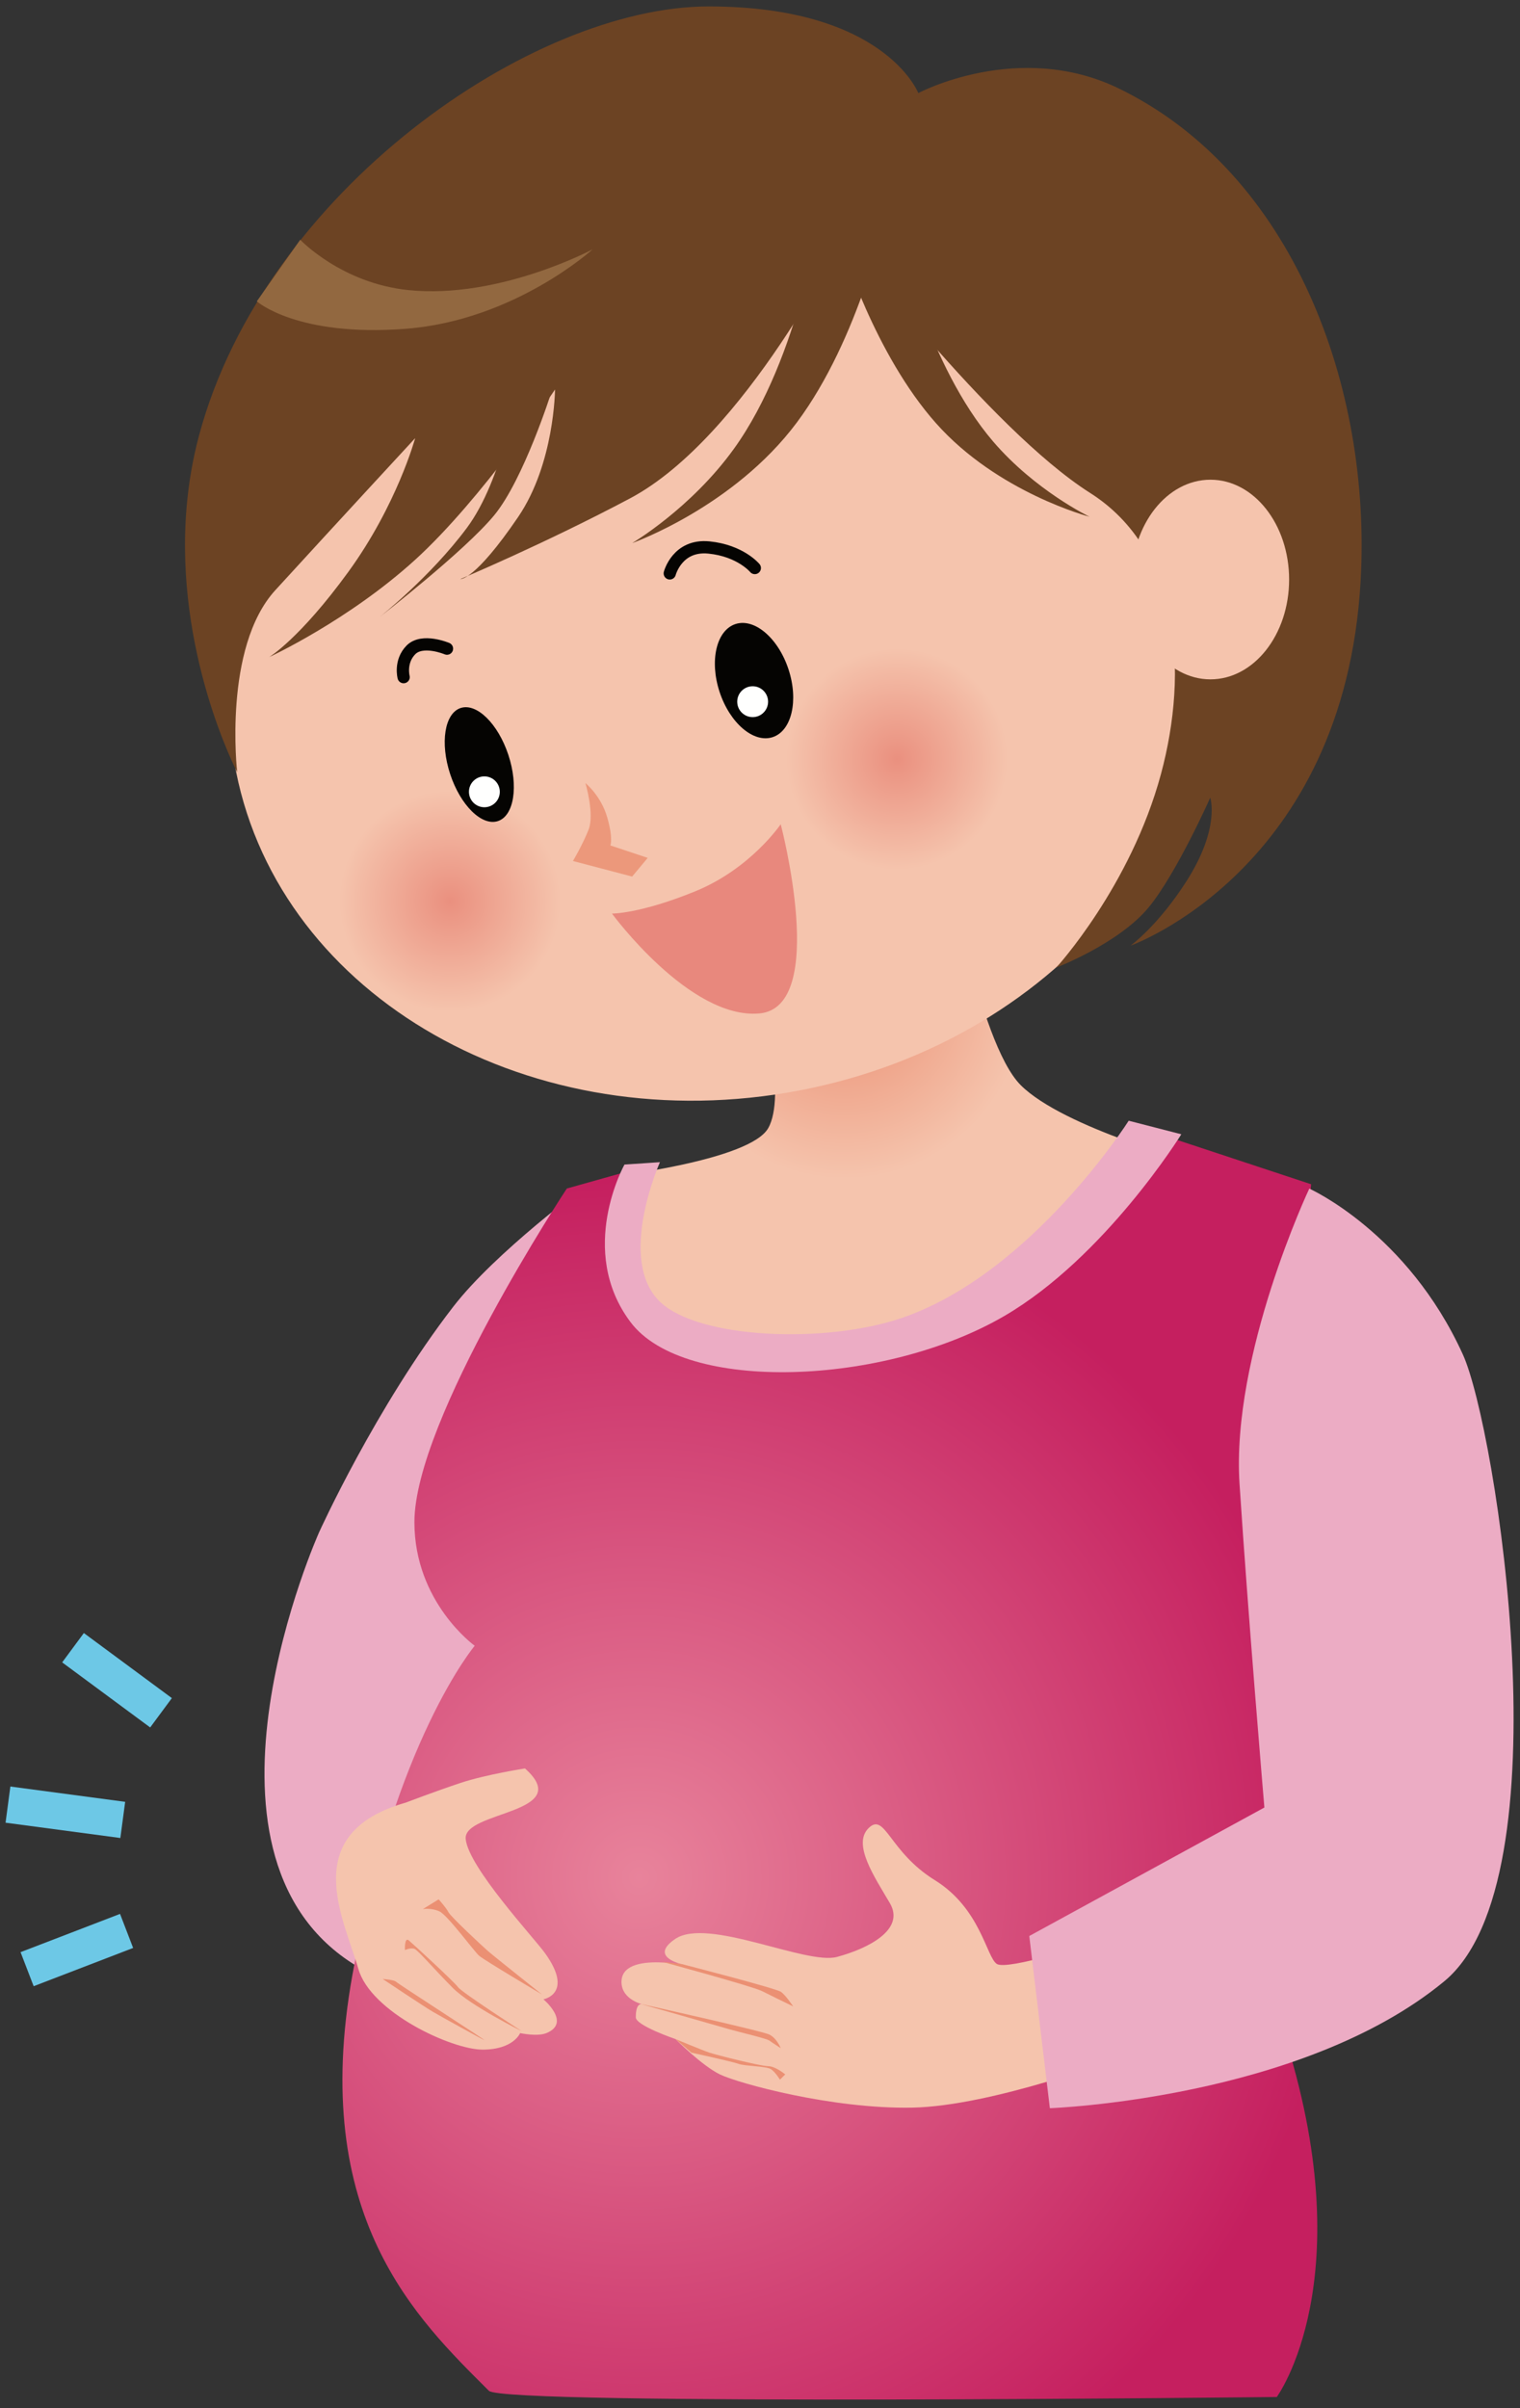
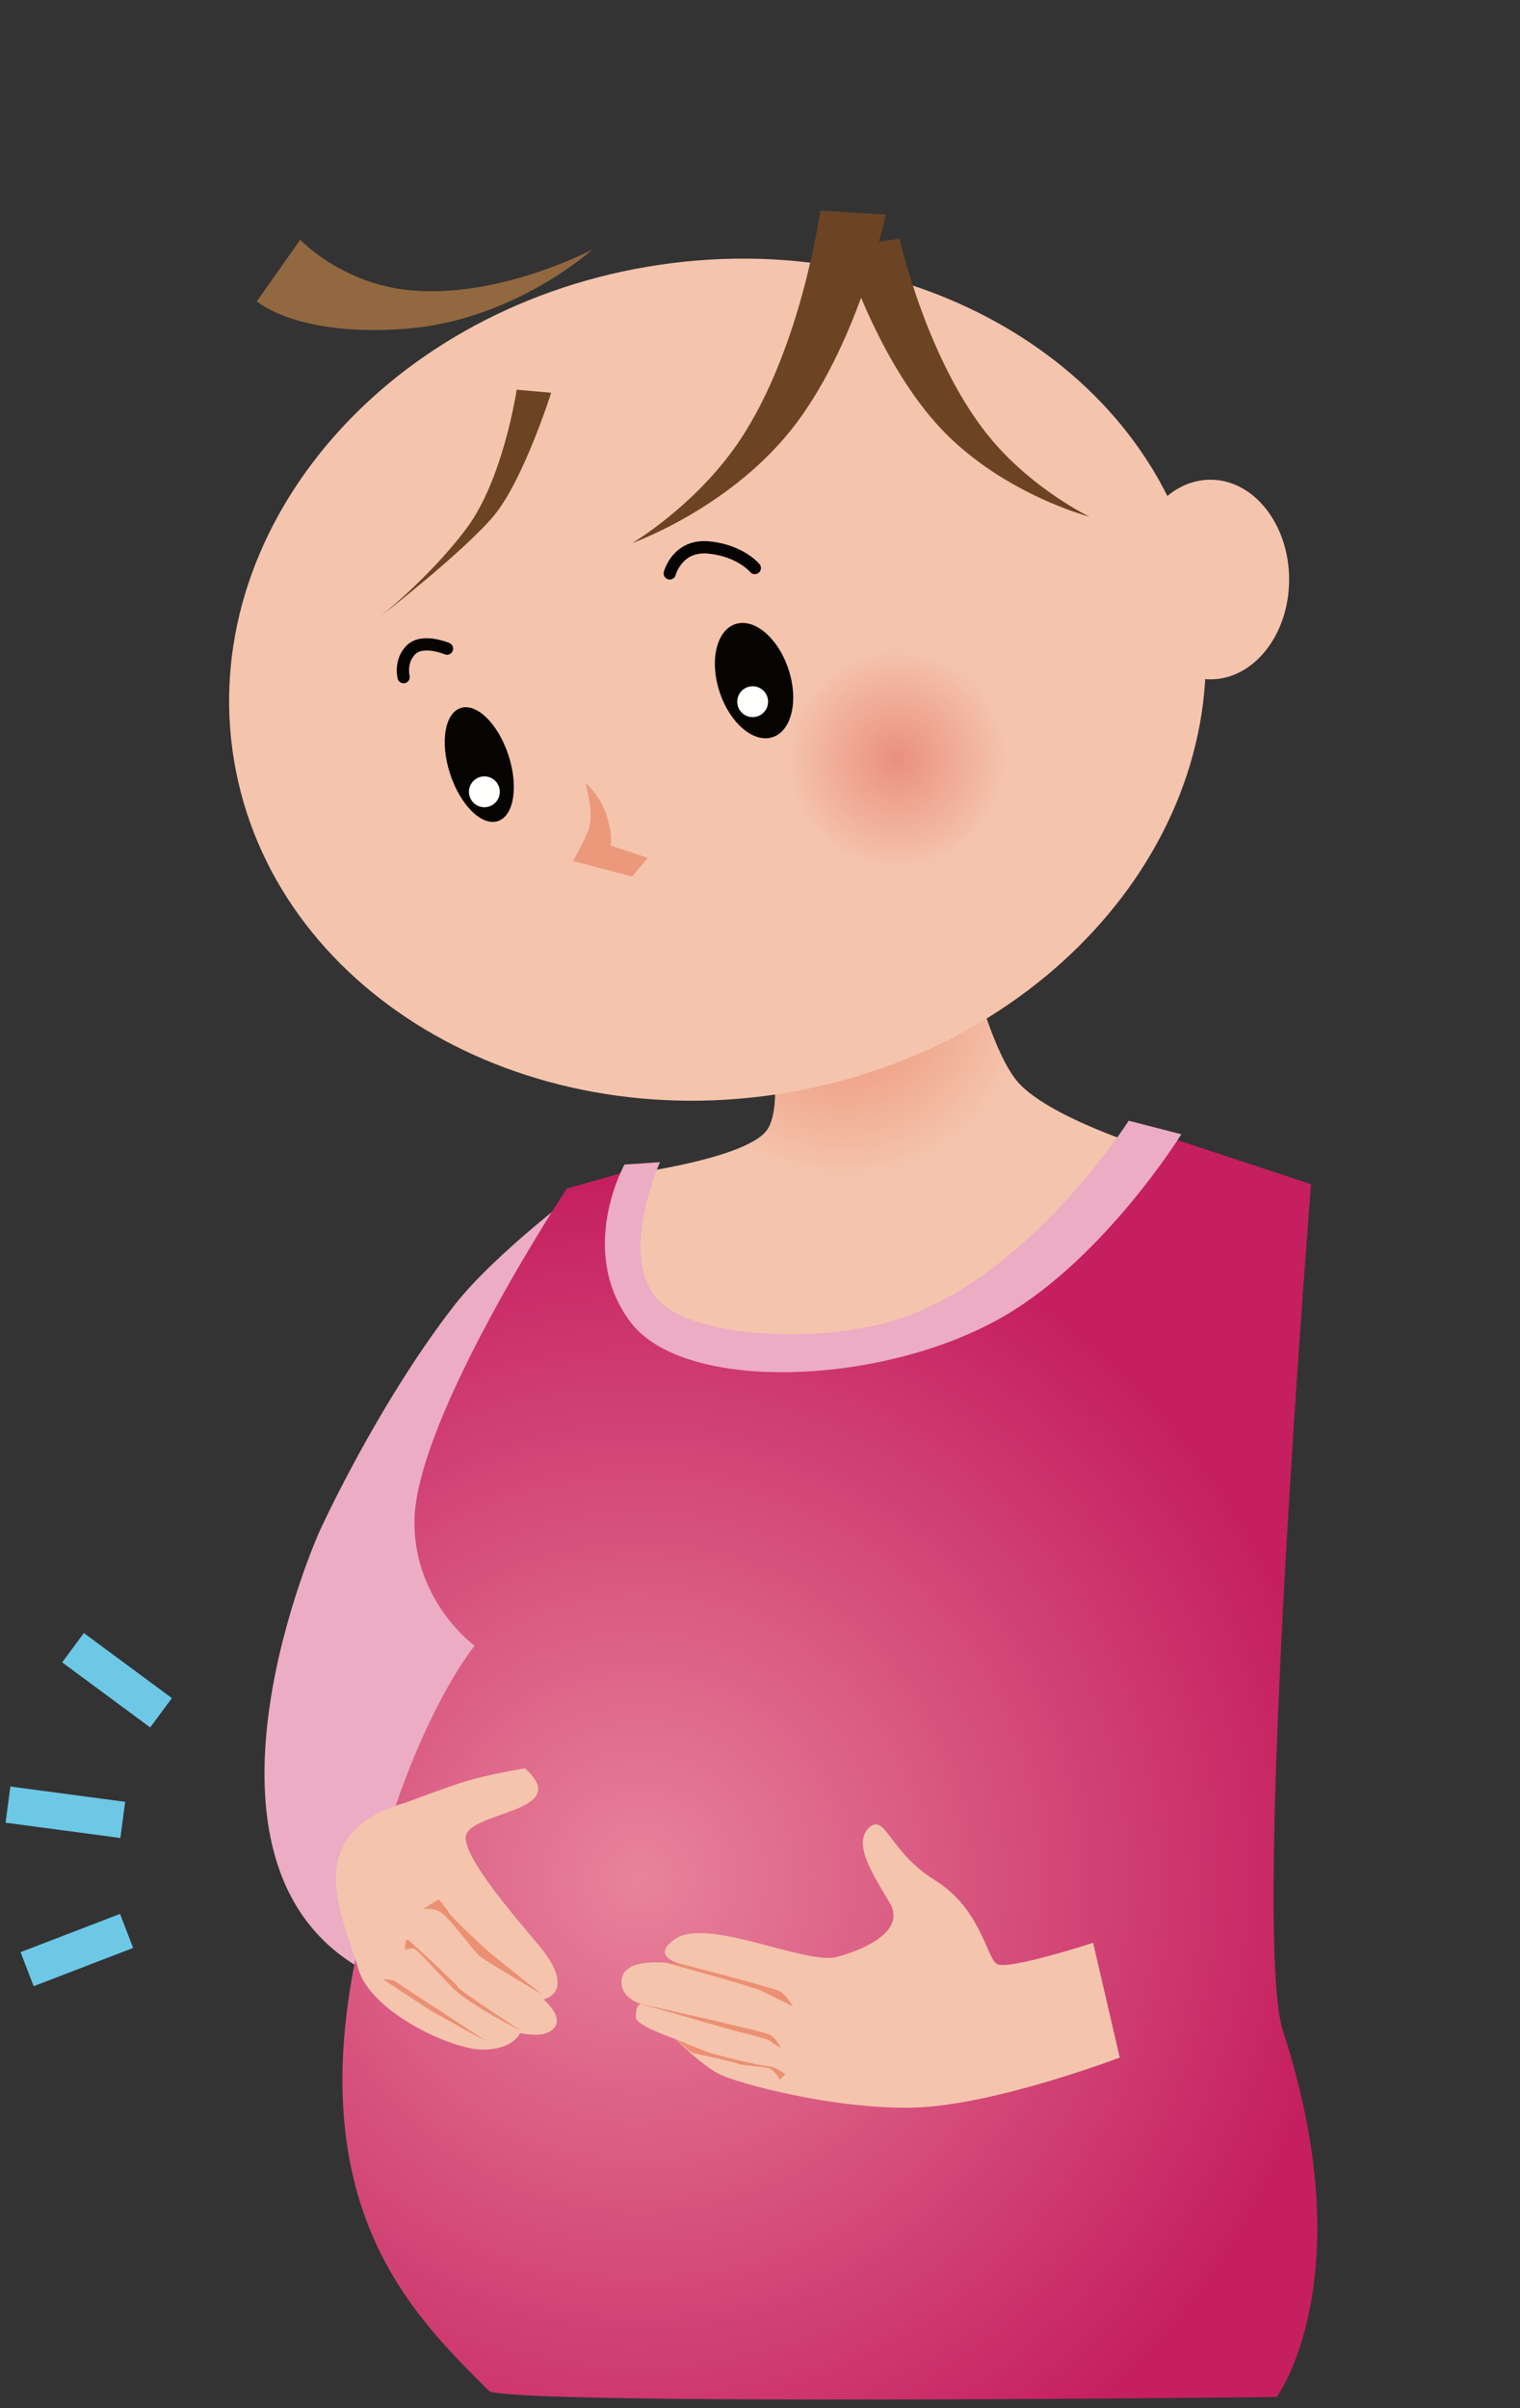
<svg xmlns="http://www.w3.org/2000/svg" version="1.1" viewBox="0 0 500 792">
  <rect x="0" y="0" width="500" height="792" fill="#333333" stroke="none" />
  <defs>
    <radialGradient id="d" cx="277.9" cy="328.36" r="59.427" gradientUnits="userSpaceOnUse">
      <stop stop-color="#EB8F73" offset="0" />
      <stop stop-color="#F5C4AD" offset="1" />
    </radialGradient>
    <radialGradient id="c" cx="210.31" cy="617.47" r="229.74" gradientUnits="userSpaceOnUse">
      <stop stop-color="#E8839B" offset="0" />
      <stop stop-color="#C51F5F" offset="1" />
    </radialGradient>
    <radialGradient id="b" cx="148.03" cy="296.4" r="36.44" gradientUnits="userSpaceOnUse">
      <stop stop-color="#EA907F" offset="0" />
      <stop stop-color="#F5C4AD" offset="1" />
    </radialGradient>
    <radialGradient id="a" cx="295.06" cy="249.64" r="36.44" gradientUnits="userSpaceOnUse">
      <stop stop-color="#EA907F" offset="0" />
      <stop stop-color="#F5C4AD" offset="1" />
    </radialGradient>
  </defs>
  <path d="m192.95 389.78s-29.952 21.999-43.851 39.996c-25.53 33.054-44.118 74.163-44.118 74.163s-46.953 104.61 10.902 141.8c35.262 22.665 71.979-105.46 71.979-124.78 0-19.323 5.088-131.18 5.088-131.18" fill="#ECACC4" />
  <path d="m311.02 279.16s10.605 63.618 24.744 77.751c14.133 14.133 58.311 25.8 58.311 25.8s-7.431 70.212-132.66 64.227c-85.746-4.107-59.961-59.985-59.961-59.985s45.246-5.301 51.252-15.909c6.003-10.602-1.764-40.644-1.764-40.644z" fill="url(#d)" />
  <path d="m380.89 372.85 50.391 16.65s-19.776 246.07-9.246 278.47c26.529 81.633-2.043 120.41-2.043 120.41s-254.24 2.904-259.18-2.04c-23.496-23.493-59.184-57.144-44.898-136.73 13.809-76.947 40.242-108.31 40.242-108.31s-19.836-14.241-19.836-40.668c0-33.768 50.133-109.72 50.133-109.72l25.854-7.269s-24.594 57.324 40.263 58.53c99.852 1.863 128.32-69.315 128.32-69.315z" fill="url(#c)" />
  <path d="m388.59 373.07s-25.023 40.419-58.26 59.79c-39.291 22.899-105.25 25.563-122.94 1.962-17.715-23.595-1.974-51.792-1.974-51.792l11.673-0.786s-14.418 32.259 0.129 46.026c12.795 12.102 54.333 13.755 79.329 5.244 42.744-14.55 74.739-64.905 74.739-64.905l17.304 4.461" fill="#ECACC4" />
  <path d="m394.98 196.71c12.663 75.018-48.246 147.85-136.04 162.67-87.807 14.823-169.25-33.978-181.91-109-12.663-75.018 48.249-147.85 136.05-162.67 87.804-14.823 169.24 33.978 181.9 109" fill="#F5C4AD" />
  <path d="m192.57 257.56s3.072 10.251 1.023 15.375-5.124 10.251-5.124 10.251l19.473 5.124 5.124-6.15-12.3-4.101s1.029-2.049-1.02-9.222c-2.055-7.176-7.176-11.277-7.176-11.277" fill="#EC987B" />
-   <path d="m184.47 296.4c0 20.124-16.314 36.441-36.438 36.441-20.127 0-36.441-16.317-36.441-36.441 0-20.127 16.314-36.441 36.441-36.441 20.124 0 36.438 16.314 36.438 36.441z" fill="url(#b)" />
+   <path d="m184.47 296.4z" fill="url(#b)" />
  <path d="m331.5 249.64c0 20.124-16.314 36.441-36.435 36.441-20.127 0-36.444-16.317-36.444-36.441 0-20.127 16.317-36.441 36.444-36.441 20.121 0 36.435 16.314 36.435 36.441z" fill="url(#a)" />
-   <path d="m201.31 300.48s9.192 0.105 27.429-7.341c18.234-7.455 28.074-22.047 28.074-22.047s15.894 60.21-7.032 62.235c-22.92 2.016-48.471-32.847-48.471-32.847" fill="#E8887D" />
  <path d="m220.32 188.59s2.46-9.555 12.87-8.52c10.407 1.038 15.102 6.756 15.102 6.756m-101.26 26.514s-8.103-3.429-11.88 0.429c-3.738 3.825-2.385 8.943-2.385 8.943" fill-opacity="0" stroke="#050402" stroke-linecap="round" stroke-linejoin="round" stroke-width="4.038" />
  <path d="m163.79 270.06c-5.286 1.743-12.318-5.169-15.702-15.438-3.387-10.269-1.851-20.007 3.441-21.753 5.283-1.737 12.312 5.172 15.702 15.438 3.384 10.269 1.851 20.01-3.441 21.753" fill="#050402" />
  <path d="m164.41 260.43c0 2.805-2.274 5.076-5.076 5.076-2.805 0-5.076-2.271-5.076-5.076 0-2.799 2.271-5.073 5.076-5.073 2.802 0 5.076 2.274 5.076 5.073" fill="#FFFFFE" />
  <path d="m254.17 242.45c-6.255 2.061-14.07-4.59-17.46-14.856-3.384-10.275-1.059-20.271 5.202-22.335 6.255-2.064 14.07 4.593 17.454 14.862 3.39 10.266 1.068 20.265-5.196 22.329" fill="#050402" />
  <path d="m252.66 230.79c0 2.802-2.277 5.076-5.076 5.076-2.805 0-5.076-2.274-5.076-5.076s2.271-5.076 5.076-5.076c2.799 0 5.076 2.274 5.076 5.076" fill="#FFFFFE" />
-   <path d="m277.58 77.705s-32.487 66.132-70.341 86.217c-27.933 14.823-55.818 26.55-55.818 26.55s4.713 0.612 19.026-20.439c11.985-17.622 12.123-41.919 12.123-41.919s-24.003 35.997-46.002 55.998-48 32.001-48 32.001 10.002-6 26.001-27.999c15.999-22.002 21.999-44.001 21.999-44.001s-26.031 28.155-45.999 50.001c-17.277 18.906-12.549 59.859-12.549 59.859s-20.64-39.459-16.653-86.991c0.654-7.791 1.968-15.804 4.146-23.895 21.627-80.334 109.56-140.97 167.56-140.97s69 28.5 69 28.5 32.985-17.562 66-1.5c57.165 27.807 83.139 98.07 79.5 162-5.406 95.013-75.666 119.9-75.666 119.9s8.949-6.453 18.336-21.114c11.274-17.619 7.86-27.54 7.86-27.54s-10.92 24.6-20.085 35.874c-9.804 12.066-30.561 20.004-30.561 20.004s24.45-26.67 34.434-63.63c9.12-33.765 6.333-73.683-23.316-92.493-33.069-20.976-80.994-84.408-80.994-84.408" fill="#6C4323" />
  <path d="m424.05 190.61c0 18.129-11.589 32.829-25.878 32.829-14.292 0-25.878-14.7-25.878-32.829 0-18.132 11.586-32.832 25.878-32.832 14.289 0 25.878 14.7 25.878 32.832" fill="#F5C4AD" />
  <path d="m291.39 70.559s-8.562 40.674-29.319 68.463c-20.76 27.792-54.12 39.603-54.12 39.603s19.329-11.37 33.483-31.032c21.873-30.396 28.392-78.345 28.392-78.345" fill="#6C4323" />
  <path d="m277.05 81.251s10.545 35.088 30.849 57.951c20.307 22.866 50.49 30.753 50.49 30.753s-17.826-8.55-31.716-24.762c-21.483-25.071-30.78-66.702-30.78-66.702" fill="#6C4323" />
  <path d="m169.97 128.19s-4.38 29.307-16.422 45.471c-12.048 16.17-28.689 29.304-28.689 29.304s28.032-21.738 37.722-33.507c9.69-11.772 18.732-40.281 18.732-40.281" fill="#6C4323" />
  <path d="m359.57 638.99s-28.212 9.21-31.662 6.96c-3.45-2.247-5.331-18.228-20.394-27.555-15.072-9.33-16.347-22.458-21.777-17.142-5.43 5.31 1.878 15.978 6.993 24.72 5.118 8.751-7.269 14.937-17.412 17.67-10.152 2.739-42.582-13.206-53.244-5.895-10.671 7.302 7.221 9.33 7.221 9.33s-25.101-6.051-24.858 4.95c0.129 5.799 7.17 7.278 7.17 7.278s-2.469-1.401-2.469 4.2c0 2.718 13.092 7.164 13.092 7.164s8.607 8.7 14.577 11.61c5.967 2.907 36.858 11.427 63.249 10.929 26.394-0.498 68.28-16.473 68.28-16.473" fill="#F5C4AD" />
-   <path d="m430.69 390.94s32.274 14.391 50.529 54.582c10.968 24.141 34.197 172.81-6.12 206.12-46.938 38.775-129.75 41.754-129.75 41.754l-6.768-56.634 77.331-42.261s-5.409-63.786-8.169-106.43c-2.76-42.651 22.944-97.134 22.944-97.134" fill="#ECACC4" />
  <path d="m133.43 592.9s9.687-3.696 18.048-6.483c8.361-2.784 21.219-4.767 21.219-4.767 16.737 14.952-20.436 13.932-19.506 23.223 0.927 9.288 22.38 32.409 26.034 37.455 9.72 13.425-0.471 15.249-0.471 15.249s9.264 7.734 0.99 11.115c-3.057 1.248-8.649 0-8.649 0s-2.133 5.436-12.351 5.436-36.807-12.351-40.854-26.523c-4.695-16.425-20.1-44.523 15.54-54.705" fill="#F5C4AD" />
  <path d="m98.758 78.851s13.53 14.331 35.67 16.572c29.784 3.012 60.507-13.41 60.507-13.41s-25.665 23.358-61.449 26.127c-35.778 2.772-49.008-9.027-49.008-9.027l14.28-20.262" fill="#926840" />
  <path d="m260.91 659.91s-2.37-3.561-3.957-4.749c-1.584-1.185-32.754-9.189-32.754-9.189l-6.42-0.741s29.688 8.052 32.856 9.633c5.202 2.598 4.503 2.235 10.275 5.046" fill="#EB9073" />
  <path d="m256.81 673.64s-1.236-3.213-3.705-4.449-42.489-10.128-42.489-10.128 26.928 7.659 29.397 8.4 12.105 2.961 13.092 3.702 3.705 2.475 3.705 2.475" fill="#EB9073" />
  <path d="m258.3 682.28s-3.216-2.718-5.685-2.718-17.046-3.702-19.269-4.443-11.115-4.449-11.115-4.449l5.187 4.449s13.59 2.961 15.564 3.702 9.138 0.744 10.62 1.731 2.964 3.459 2.964 3.459l1.734-1.731" fill="#EB9073" />
  <path d="m139.1 627.91 5.19-3.21s2.469 2.718 3.21 4.203c0.741 1.482 11.022 11.064 12.996 12.792s17.775 14.283 17.775 14.283-18.903-11.211-20.631-12.696c-1.728-1.482-10.389-13.395-13.104-14.628-2.718-1.236-5.436-0.744-5.436-0.744" fill="#EB9073" />
  <path d="m133.2 641.38s-0.21-4.41 1.269-3.177 14.976 13.668 16.215 15.396c1.236 1.728 20.919 14.439 20.919 14.439s-16.722-8.265-22.65-14.193c-5.925-5.928-11.361-12.348-12.597-12.843s-3.156 0.378-3.156 0.378" fill="#EB9073" />
  <path d="m125.9 650.9s3.702 0.21 4.443 0.951 29.715 19.383 28.971 19.134c-0.741-0.249-13.947-7.569-16.911-9.297-2.967-1.728-16.503-10.788-16.503-10.788" fill="#EB9073" />
  <path d="m52.969 563.34-28.95-21.399m16.362 56.643-37.761-5.037m39.021 41.541-32.724 12.585" fill-opacity="0" stroke="#6DC8E6" stroke-width="12" />
</svg>